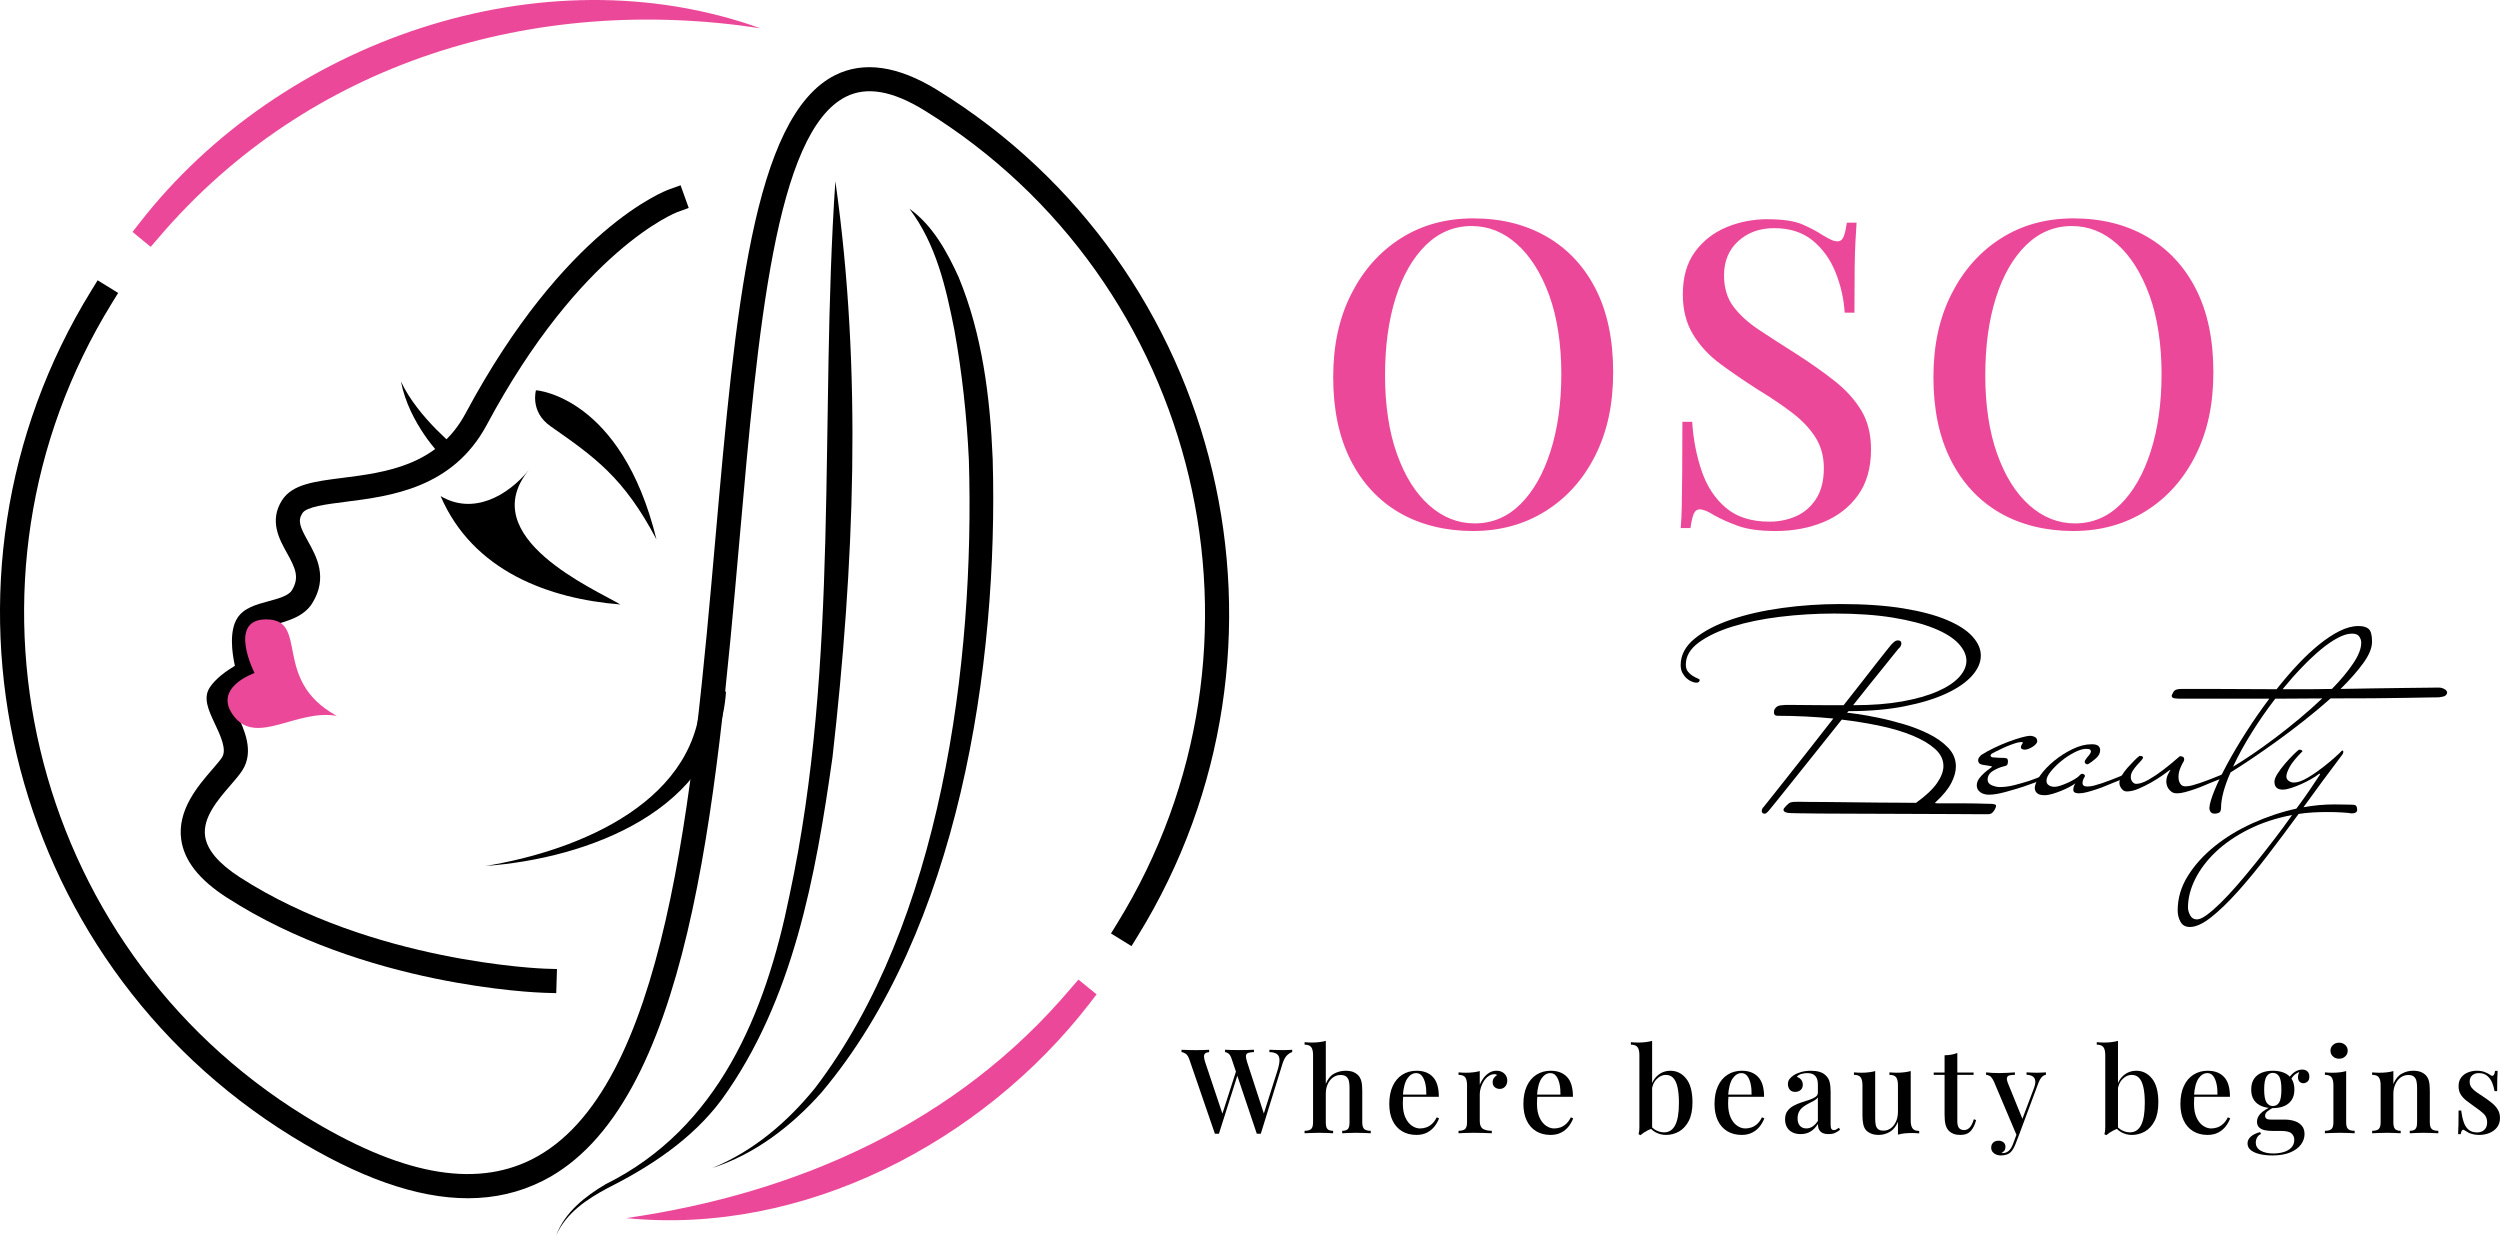
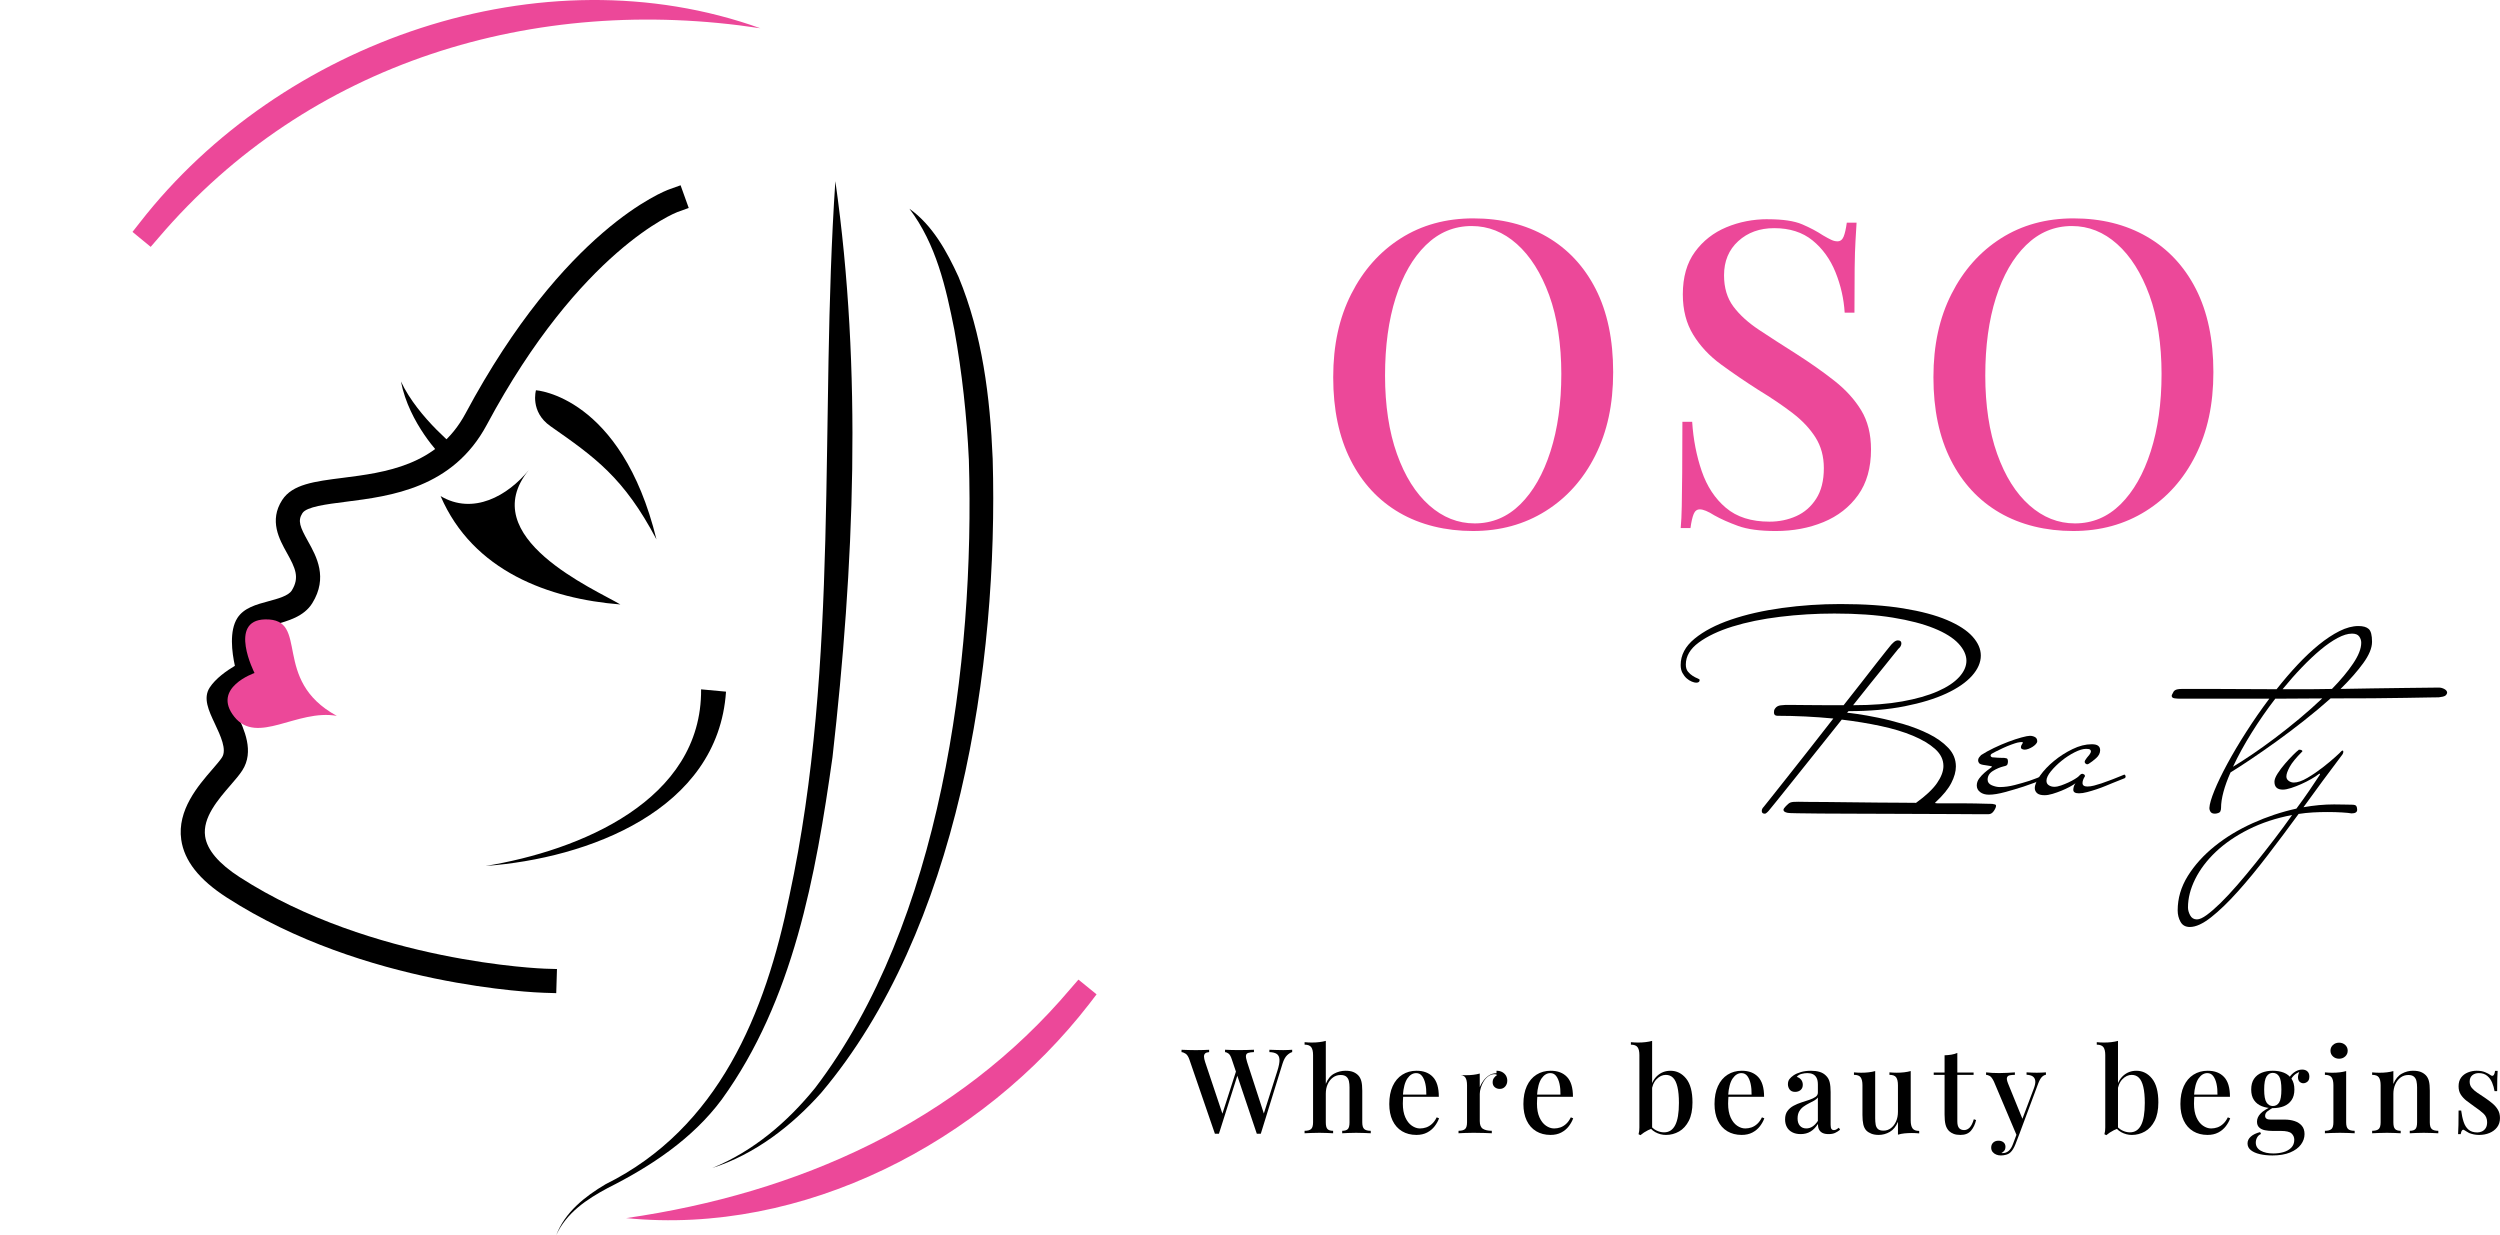
<svg xmlns="http://www.w3.org/2000/svg" id="Layer_1" data-name="Layer 1" viewBox="0 0 1813.91 896.29">
  <defs>
    <style>
      .cls-1 {
        fill: #000;
      }

      .cls-1, .cls-2 {
        stroke-width: 0px;
      }

      .cls-2 {
        fill: #ec4899;
      }
    </style>
  </defs>
  <g>
    <g id="S">
      <path class="cls-2" d="M551.71,20.51C388.04-4.55,223.84,44.86,115.05,172.49c0,0-5.72,6.62-5.72,6.62l-13.2-10.84,5.4-6.88C203.67,30.13,392.8-36.51,551.71,20.51h0Z" />
    </g>
    <g id="S-2" data-name="S">
      <path class="cls-2" d="M454.35,883.81c124.7-17.99,240.01-69.01,322.39-166.44,0,0,5.73-6.61,5.73-6.61l13.16,10.7-5.32,6.95c-77.73,100.42-207.58,168.23-335.96,155.41h0Z" />
    </g>
    <g id="Circle">
-       <path class="cls-1" d="M339.45,869.4c-36.84,0-79.06-14.89-127.64-44.84C2.47,695.48-62.82,420.15,66.26,210.82l4.59-7.45,14.89,9.18-4.59,7.44c-124.02,201.14-61.29,465.66,139.84,589.68,68.75,42.39,122.66,52.71,164.81,31.56,97.89-49.12,116.74-262.99,133.37-451.66,14.42-163.64,26.88-304.98,86.76-335.03,20.73-10.39,45.65-6.78,74.08,10.74,209.34,129.09,274.63,404.42,145.55,613.74l-4.59,7.45-14.89-9.18,4.59-7.44c124.02-201.13,61.29-465.66-139.84-589.68-23.23-14.33-41.9-17.59-57.05-9.99-51.16,25.67-63.8,169.09-77.18,320.93-17.03,193.24-36.34,412.26-142.94,465.75-16.65,8.35-34.67,12.55-54.21,12.55Z" />
-     </g>
+       </g>
    <g id="Face">
      <path class="cls-1" d="M403.58,720.59l-8.74-.26c-5.28-.16-130.43-4.65-230.4-69.18-19.97-12.89-30.75-26.59-32.94-41.88-3.07-21.45,12.33-39.24,22.53-51.01,2.88-3.33,5.6-6.47,7.05-8.72,3.65-5.65-1.05-15.65-5.2-24.48-4.48-9.51-8.7-18.49-3.74-26.17,4.3-6.66,12.5-12.36,18.29-15.8-2.15-9.77-4.18-25.41,1.83-34.73,4.73-7.32,13.74-9.75,22.46-12.1,6.83-1.84,14.57-3.92,17-7.85,5.82-9.43,2.61-16.16-3.56-27.24-5.51-9.88-13.06-23.43-3.42-38.36,7.4-11.47,23.47-13.5,43.83-16.08,30.67-3.89,68.84-8.72,89.19-46.72,71.78-134.09,144.75-161.52,147.82-162.62l8.23-2.96,5.91,16.47-8.2,2.95c-1.14.43-70.36,27.43-138.34,154.41-24.62,45.97-69.58,51.67-102.42,55.83-13.93,1.76-28.34,3.59-31.32,8.21-3.6,5.59-1.76,10.02,4.01,20.37,6.19,11.1,14.66,26.32,3.16,44.94-6.07,9.83-17.85,13-27.32,15.55-4.21,1.13-11.24,3.02-12.32,4.69-2.39,3.71-.86,17.32,2.01,27.22l2.05,7.07-6.63,3.24c-4.83,2.35-13.3,7.53-16.88,12.07.47,2.25,2.68,6.94,4.2,10.17,5.48,11.65,12.98,27.6,4.07,41.4-2.12,3.29-5.09,6.71-8.52,10.68-9.08,10.49-20.38,23.54-18.44,37.09,1.41,9.84,9.86,19.82,25.11,29.67,95.92,61.9,220.2,66.34,221.44,66.38l8.74.26-.53,17.48Z" />
    </g>
    <path class="cls-1" d="M319.68,359.93c23.52,54.69,78.94,74.56,130.43,78.65-18.19-10.91-106.32-48.74-66.36-97.6-15.25,18.74-40.45,33.02-64.07,18.95Z" />
    <path class="cls-1" d="M388.88,283.15s61.92,4.07,87.43,108.23c-23.7-44.96-44.72-59.63-76.93-82.17-15.01-10.5-10.5-26.06-10.5-26.06Z" />
    <path class="cls-1" d="M290.91,276.78c12.52,26.85,42.46,50.02,42.46,50.02l-13.11,4.07s-23.39-23.37-29.35-54.09Z" />
    <path class="cls-2" d="M244.39,519.41c-48.14-26.11-19.03-70.72-52.03-70-27.2.6-7.68,38.9-7.68,38.9,0,0-31.36,10.75-14.7,31.71s45.38-5.73,74.41-.61Z" />
  </g>
  <g>
    <path class="cls-1" d="M877.3,761.66v1.71c-1.37.12-2.34.44-2.9.99-.57.54-.85,1.31-.82,2.31.03,1,.3,2.3.82,3.89l13.26,39.64-2.22,2.48,11.64-36.2,1.28,2.14-13.96,44h-2.91l-18.48-53.75c-.74-2.17-1.66-3.61-2.74-4.32-1.08-.72-2.08-1.1-3-1.16v-1.71c1.37.06,3,.11,4.88.17,1.89.06,3.72.09,5.48.09,2.05,0,3.92-.03,5.6-.09s3.04-.11,4.07-.17ZM937.56,761.66v1.71c-1.14.29-2.37,1.04-3.68,2.27-1.31,1.23-2.43,3.27-3.34,6.12l-15.75,50.84h-2.9l-18.15-54.01c-.68-2.11-1.47-3.49-2.36-4.15s-1.73-1.02-2.53-1.08v-1.71c1.2.06,2.68.11,4.46.17,1.77.06,3.48.09,5.13.09,2.34,0,4.52-.03,6.55-.09,2.02-.06,3.64-.11,4.83-.17v1.71c-1.71.06-3.07.25-4.07.56-1,.31-1.57.95-1.72,1.92-.14.97.13,2.54.82,4.71l12.58,38.7-1.45,1.88,10.78-33.98c1.14-3.54,1.67-6.29,1.59-8.26-.09-1.97-.74-3.36-1.97-4.19-1.22-.83-3.01-1.27-5.35-1.33v-1.71c1.71.06,3.42.11,5.13.17,1.72.06,3.36.09,4.97.09,1.43,0,2.64-.03,3.64-.09.99-.06,1.92-.11,2.78-.17Z" />
    <path class="cls-1" d="M961.96,755.24v31.16c1.43-3.54,3.43-6,6.03-7.4,2.6-1.4,5.35-2.1,8.27-2.1,2.28,0,4.15.3,5.6.9s2.66,1.42,3.64,2.44c1.02,1.08,1.77,2.49,2.23,4.19.45,1.71.68,4.02.68,6.93v22.94c0,2.4.47,4.02,1.41,4.88.94.85,2.53,1.29,4.75,1.29v1.79c-1.02-.06-2.56-.13-4.62-.21-2.05-.09-4.05-.13-5.99-.13s-3.95.04-5.87.13c-1.91.09-3.32.15-4.24.21v-1.79c1.94,0,3.31-.44,4.11-1.29s1.2-2.48,1.2-4.88v-25.34c0-1.66-.14-3.15-.43-4.49-.28-1.34-.9-2.43-1.84-3.25s-2.33-1.24-4.15-1.24c-2.06,0-3.89.58-5.53,1.75-1.62,1.17-2.91,2.78-3.85,4.84-.94,2.05-1.41,4.39-1.41,7.01v20.72c0,2.4.39,4.02,1.2,4.88s2.17,1.29,4.11,1.29v1.79c-.97-.06-2.38-.13-4.24-.21-1.85-.09-3.75-.13-5.69-.13s-4.04.04-6.12.13c-2.08.09-3.64.15-4.66.21v-1.79c2.22,0,3.81-.44,4.75-1.29s1.41-2.48,1.41-4.88v-48.79c0-2.57-.44-4.47-1.32-5.7-.89-1.22-2.49-1.84-4.83-1.84v-1.8c1.82.18,3.6.26,5.3.26,1.89,0,3.68-.1,5.4-.31,1.71-.2,3.28-.5,4.71-.9Z" />
    <path class="cls-1" d="M1027.87,776.9c5.02,0,8.96,1.51,11.81,4.53s4.28,7.82,4.28,14.38h-29.53l-.17-1.62h20.63c.05-2.8-.17-5.38-.68-7.75-.51-2.37-1.32-4.26-2.4-5.69-1.08-1.43-2.51-2.14-4.28-2.14-2.45,0-4.58,1.3-6.38,3.89-1.79,2.6-2.9,6.76-3.3,12.46l.26.43c-.05.8-.11,1.67-.17,2.61-.05.94-.09,1.86-.09,2.78,0,3.94.6,7.25,1.8,9.93,1.2,2.68,2.77,4.7,4.71,6.04s3.91,2.01,5.91,2.01c1.54,0,3.03-.24,4.49-.73,1.45-.49,2.84-1.32,4.15-2.49,1.32-1.17,2.49-2.78,3.51-4.83l1.71.68c-.68,1.94-1.74,3.85-3.17,5.74-1.43,1.88-3.25,3.41-5.47,4.58-2.23,1.17-4.83,1.75-7.79,1.75-4,0-7.47-.9-10.45-2.69-2.96-1.8-5.25-4.38-6.85-7.75-1.6-3.37-2.39-7.36-2.39-11.99,0-5.07.83-9.41,2.48-13.01,1.66-3.6,3.98-6.35,6.98-8.26,3-1.91,6.47-2.87,10.4-2.87Z" />
-     <path class="cls-1" d="M1085.82,776.9c1.65,0,3.07.34,4.24,1.02s2.05,1.55,2.66,2.61c.6,1.06.9,2.24.9,3.55,0,1.66-.5,3.07-1.5,4.24-1,1.17-2.32,1.75-3.98,1.75-1.43,0-2.64-.43-3.64-1.28-1-.85-1.49-2.02-1.49-3.51,0-1.26.32-2.32.98-3.21.66-.88,1.42-1.58,2.27-2.09-.57-.46-1.26-.66-2.06-.6-1.54.05-2.96.56-4.28,1.49s-2.43,2.14-3.34,3.6c-.91,1.45-1.62,3.01-2.14,4.66-.51,1.66-.78,3.19-.78,4.62v19.69c0,2.79.78,4.66,2.31,5.6,1.54.94,3.68,1.42,6.42,1.42v1.79c-1.32-.06-3.19-.13-5.61-.21-2.43-.09-4.98-.13-7.66-.13-2.05,0-4.11.04-6.16.13-2.06.09-3.63.15-4.71.21v-1.79c2.23,0,3.81-.44,4.76-1.29.94-.85,1.41-2.48,1.41-4.88v-26.88c0-2.57-.43-4.47-1.28-5.7-.86-1.22-2.49-1.84-4.89-1.84v-1.8c1.83.17,3.6.26,5.31.26,1.94,0,3.75-.09,5.43-.3,1.68-.2,3.24-.5,4.66-.9v9.85c.69-1.66,1.6-3.25,2.74-4.8,1.14-1.54,2.51-2.81,4.11-3.81,1.6-.99,3.36-1.49,5.31-1.49Z" />
+     <path class="cls-1" d="M1085.82,776.9c1.65,0,3.07.34,4.24,1.02s2.05,1.55,2.66,2.61c.6,1.06.9,2.24.9,3.55,0,1.66-.5,3.07-1.5,4.24-1,1.17-2.32,1.75-3.98,1.75-1.43,0-2.64-.43-3.64-1.28-1-.85-1.49-2.02-1.49-3.51,0-1.26.32-2.32.98-3.21.66-.88,1.42-1.58,2.27-2.09-.57-.46-1.26-.66-2.06-.6-1.54.05-2.96.56-4.28,1.49s-2.43,2.14-3.34,3.6c-.91,1.45-1.62,3.01-2.14,4.66-.51,1.66-.78,3.19-.78,4.62v19.69c0,2.79.78,4.66,2.31,5.6,1.54.94,3.68,1.42,6.42,1.42v1.79c-1.32-.06-3.19-.13-5.61-.21-2.43-.09-4.98-.13-7.66-.13-2.05,0-4.11.04-6.16.13-2.06.09-3.63.15-4.71.21v-1.79c2.23,0,3.81-.44,4.76-1.29.94-.85,1.41-2.48,1.41-4.88v-26.88c0-2.57-.43-4.47-1.28-5.7-.86-1.22-2.49-1.84-4.89-1.84c1.83.17,3.6.26,5.31.26,1.94,0,3.75-.09,5.43-.3,1.68-.2,3.24-.5,4.66-.9v9.85c.69-1.66,1.6-3.25,2.74-4.8,1.14-1.54,2.51-2.81,4.11-3.81,1.6-.99,3.36-1.49,5.31-1.49Z" />
    <path class="cls-1" d="M1125.19,776.9c5.02,0,8.96,1.51,11.81,4.53s4.28,7.82,4.28,14.38h-29.53l-.17-1.62h20.63c.05-2.8-.17-5.38-.68-7.75-.51-2.37-1.32-4.26-2.4-5.69s-2.51-2.14-4.28-2.14c-2.45,0-4.58,1.3-6.38,3.89-1.79,2.6-2.9,6.76-3.3,12.46l.26.43c-.05.8-.11,1.67-.17,2.61-.05.94-.09,1.86-.09,2.78,0,3.94.6,7.25,1.8,9.93,1.2,2.68,2.77,4.7,4.71,6.04,1.94,1.34,3.91,2.01,5.91,2.01,1.54,0,3.03-.24,4.49-.73,1.45-.49,2.84-1.32,4.15-2.49,1.32-1.17,2.49-2.78,3.51-4.83l1.71.68c-.68,1.94-1.74,3.85-3.17,5.74-1.43,1.88-3.25,3.41-5.47,4.58-2.23,1.17-4.83,1.75-7.79,1.75-4,0-7.47-.9-10.45-2.69-2.96-1.8-5.25-4.38-6.85-7.75-1.6-3.37-2.39-7.36-2.39-11.99,0-5.07.83-9.41,2.48-13.01,1.66-3.6,3.98-6.35,6.98-8.26,3-1.91,6.47-2.87,10.4-2.87Z" />
    <path class="cls-1" d="M1198.72,755.24v63.52c-.97.34-1.96.77-2.99,1.28-1.03.52-2,1.08-2.91,1.67s-1.77,1.24-2.57,1.92l-1.37-.68c.22-.79.38-1.6.47-2.39.09-.8.13-1.63.13-2.49v-52.56c0-2.57-.44-4.47-1.32-5.7-.89-1.22-2.5-1.84-4.84-1.84v-1.8c1.83.18,3.6.26,5.31.26,1.88,0,3.68-.1,5.39-.31,1.72-.2,3.28-.5,4.71-.9ZM1211.99,776.9c4.56,0,8.37,1.9,11.43,5.69,3.05,3.8,4.58,9.55,4.58,17.25,0,5.42-.88,9.87-2.65,13.36-1.78,3.48-4.13,6.06-7.06,7.75-2.95,1.68-6.12,2.52-9.55,2.52-2.68,0-5.25-.67-7.7-2.01-2.45-1.34-4.34-3.38-5.65-6.12l1.54.43c1.26,1.95,2.83,3.4,4.71,4.36,1.89.97,3.8,1.46,5.74,1.46,3.6,0,6.29-1.74,8.09-5.23,1.79-3.48,2.7-8.84,2.7-16.09,0-4.73-.36-8.62-1.08-11.64-.71-3.02-1.77-5.24-3.17-6.64s-3.15-2.09-5.26-2.09c-2.45,0-4.71,1.05-6.76,3.17-2.05,2.11-3.28,5.16-3.68,9.16l-.85-1.79c.8-4.29,2.53-7.61,5.18-9.98,2.66-2.37,5.81-3.55,9.46-3.55Z" />
    <path class="cls-1" d="M1263.86,776.9c5.02,0,8.96,1.51,11.82,4.53,2.85,3.02,4.28,7.82,4.28,14.38h-29.53l-.17-1.62h20.63c.06-2.8-.17-5.38-.68-7.75-.51-2.37-1.32-4.26-2.39-5.69-1.08-1.43-2.52-2.14-4.29-2.14-2.45,0-4.58,1.3-6.37,3.89-1.8,2.6-2.9,6.76-3.3,12.46l.26.43c-.06.8-.12,1.67-.17,2.61-.06.94-.09,1.86-.09,2.78,0,3.94.6,7.25,1.79,9.93,1.2,2.68,2.77,4.7,4.71,6.04,1.94,1.34,3.9,2.01,5.9,2.01,1.55,0,3.04-.24,4.49-.73,1.46-.49,2.84-1.32,4.15-2.49,1.32-1.17,2.49-2.78,3.51-4.83l1.72.68c-.68,1.94-1.74,3.85-3.17,5.74-1.43,1.88-3.25,3.41-5.47,4.58-2.23,1.17-4.83,1.75-7.8,1.75-3.99,0-7.47-.9-10.44-2.69-2.97-1.8-5.25-4.38-6.85-7.75-1.6-3.37-2.4-7.36-2.4-11.99,0-5.07.83-9.41,2.49-13.01,1.66-3.6,3.98-6.35,6.98-8.26,3-1.91,6.46-2.87,10.39-2.87Z" />
    <path class="cls-1" d="M1306.49,822.86c-2.4,0-4.46-.45-6.17-1.37-1.72-.91-3-2.17-3.85-3.77s-1.28-3.42-1.28-5.48c0-2.51.56-4.54,1.71-6.11s2.61-2.84,4.41-3.81c1.8-.97,3.71-1.78,5.74-2.44,2.02-.66,3.94-1.28,5.73-1.88,1.8-.61,3.28-1.3,4.45-2.1,1.17-.79,1.76-1.85,1.76-3.17v-5.82c0-2.06-.33-3.7-.98-4.93-.66-1.22-1.55-2.09-2.66-2.6-1.11-.52-2.44-.78-3.98-.78-1.32,0-2.72.19-4.19.56-1.49.37-2.66,1.09-3.51,2.18,1.26.34,2.3,1.02,3.13,2.02.82,1,1.24,2.24,1.24,3.72,0,1.6-.53,2.85-1.58,3.77-1.06.91-2.39,1.37-3.99,1.37-1.77,0-3.07-.56-3.94-1.67-.85-1.12-1.28-2.42-1.28-3.89s.38-2.8,1.15-3.77c.78-.97,1.78-1.89,3.04-2.74,1.38-.91,3.13-1.68,5.27-2.31,2.14-.62,4.52-.94,7.15-.94,2.45,0,4.58.27,6.37.81,1.8.55,3.3,1.42,4.49,2.61,1.43,1.32,2.37,2.96,2.83,4.92.46,1.97.68,4.36.68,7.15v23.62c0,1.43.19,2.44.56,3.04.38.6.99.9,1.84.9.57,0,1.13-.14,1.67-.43.55-.28,1.19-.71,1.93-1.28l.85,1.45c-1.2.97-2.41,1.74-3.64,2.31s-2.78.85-4.66.85-3.31-.28-4.45-.85c-1.14-.57-1.98-1.4-2.53-2.49-.54-1.08-.81-2.43-.81-4.02-1.49,2.4-3.25,4.23-5.31,5.48-2.05,1.26-4.45,1.88-7.18,1.88ZM1310.6,818.75c1.6,0,3.09-.45,4.49-1.37,1.39-.91,2.7-2.28,3.89-4.11v-17.04c-.63.91-1.55,1.7-2.74,2.36-1.2.66-2.49,1.32-3.85,2.01s-2.66,1.47-3.89,2.36-2.24,2.01-3.04,3.38c-.79,1.37-1.2,3.11-1.2,5.22,0,2.23.57,3.98,1.71,5.27,1.14,1.28,2.68,1.92,4.63,1.92Z" />
    <path class="cls-1" d="M1386.35,777.15v35.87c0,2.56.44,4.46,1.32,5.69.88,1.23,2.49,1.84,4.83,1.84v1.79c-1.77-.17-3.54-.26-5.3-.26-1.89,0-3.68.09-5.4.26-1.71.17-3.28.49-4.71.94v-9.33c-1.43,3.42-3.41,5.86-5.95,7.32-2.54,1.45-5.2,2.18-8,2.18-2.11,0-3.9-.3-5.39-.9-1.49-.6-2.72-1.38-3.68-2.36-1.02-1.14-1.74-2.6-2.14-4.41-.39-1.79-.6-4.07-.6-6.81v-21.56c0-2.57-.43-4.47-1.28-5.7-.85-1.22-2.49-1.84-4.88-1.84v-1.8c1.82.17,3.6.26,5.3.26,1.88,0,3.68-.09,5.39-.3,1.72-.2,3.29-.5,4.71-.9v34.24c0,1.66.11,3.17.34,4.53.22,1.38.77,2.46,1.62,3.25.85.8,2.23,1.2,4.11,1.2,2,0,3.78-.61,5.35-1.8,1.56-1.2,2.81-2.83,3.72-4.88.91-2.06,1.37-4.36,1.37-6.93v-19.34c0-2.57-.43-4.47-1.28-5.7-.86-1.22-2.49-1.84-4.89-1.84v-1.8c1.83.17,3.6.26,5.31.26,1.88,0,3.68-.09,5.39-.3,1.72-.2,3.28-.5,4.71-.9Z" />
    <path class="cls-1" d="M1420.16,763.97v14.2h11.81v1.72h-11.81v33.64c0,2.34.43,3.99,1.28,4.96.85.97,2.08,1.45,3.68,1.45,1.49,0,2.81-.6,3.98-1.79,1.17-1.2,2.19-3.23,3.04-6.08l1.62.6c-.68,3.03-1.9,5.59-3.64,7.66-1.73,2.08-4.29,3.13-7.66,3.13-1.94,0-3.56-.24-4.88-.73s-2.45-1.18-3.42-2.09c-1.26-1.32-2.11-2.89-2.56-4.71-.46-1.82-.69-4.24-.69-7.28v-28.76h-7.87v-1.72h7.87v-12.49c1.77-.06,3.42-.21,4.97-.47,1.54-.26,2.96-.67,4.28-1.24Z" />
    <path class="cls-1" d="M1484.45,778.09v1.72c-1.08.17-2.08.73-3,1.67-.91.94-1.8,2.55-2.66,4.83l-13.35,35.78-2.06,2.05-16.69-39.46c-1.08-2.23-2.13-3.58-3.13-4.07s-1.84-.73-2.53-.73v-1.8c1.43.17,2.94.3,4.53.38s3.25.13,4.97.13c1.94,0,3.89-.05,5.86-.17,1.97-.11,3.81-.22,5.53-.34v1.8c-1.38,0-2.59.1-3.64.3-1.06.2-1.74.74-2.06,1.62-.32.89-.04,2.38.81,4.49l10.62,26.11-.6.26,8.64-22.94c.86-2.28,1.2-4.12,1.03-5.52s-.78-2.45-1.8-3.17c-1.02-.71-2.54-1.13-4.53-1.24v-1.72c.97.06,1.87.1,2.7.13.82.03,1.64.06,2.43.09.8.03,1.6.04,2.4.04,1.26,0,2.44-.03,3.55-.09,1.11-.05,2.09-.11,2.96-.17ZM1465.45,822.09l-3.08,8.05c-.57,1.43-1.16,2.62-1.76,3.6s-1.24,1.77-1.92,2.4c-.85.79-1.91,1.37-3.17,1.71s-2.51.51-3.77.51-2.32-.21-3.38-.64-1.92-1.07-2.61-1.92c-.68-.86-1.02-1.91-1.02-3.17,0-1.49.49-2.68,1.45-3.6.97-.91,2.25-1.38,3.85-1.38,1.43,0,2.63.39,3.6,1.16.97.77,1.46,1.9,1.46,3.38,0,1.02-.27,1.9-.81,2.65-.55.74-1.25,1.32-2.1,1.72.17.05.34.09.51.09h.43c1.6,0,3.02-.53,4.28-1.59,1.26-1.05,2.31-2.75,3.17-5.09l3.08-8.22,1.8.34Z" />
    <path class="cls-1" d="M1536.74,755.24v63.52c-.97.34-1.96.77-2.99,1.28-1.03.52-2,1.08-2.91,1.67s-1.77,1.24-2.57,1.92l-1.37-.68c.22-.79.38-1.6.47-2.39.09-.8.13-1.63.13-2.49v-52.56c0-2.57-.44-4.47-1.32-5.7-.89-1.22-2.5-1.84-4.84-1.84v-1.8c1.83.18,3.6.26,5.31.26,1.88,0,3.68-.1,5.39-.31,1.72-.2,3.28-.5,4.71-.9ZM1550.01,776.9c4.56,0,8.37,1.9,11.43,5.69,3.05,3.8,4.58,9.55,4.58,17.25,0,5.42-.88,9.87-2.65,13.36-1.78,3.48-4.13,6.06-7.06,7.75-2.95,1.68-6.12,2.52-9.55,2.52-2.68,0-5.25-.67-7.7-2.01-2.45-1.34-4.34-3.38-5.65-6.12l1.54.43c1.26,1.95,2.83,3.4,4.71,4.36,1.89.97,3.8,1.46,5.74,1.46,3.6,0,6.29-1.74,8.09-5.23,1.79-3.48,2.7-8.84,2.7-16.09,0-4.73-.36-8.62-1.08-11.64-.71-3.02-1.77-5.24-3.17-6.64-1.39-1.39-3.15-2.09-5.26-2.09-2.45,0-4.71,1.05-6.76,3.17-2.05,2.11-3.28,5.16-3.68,9.16l-.85-1.79c.8-4.29,2.53-7.61,5.18-9.98,2.66-2.37,5.81-3.55,9.46-3.55Z" />
    <path class="cls-1" d="M1601.88,776.9c5.02,0,8.96,1.51,11.82,4.53,2.85,3.02,4.28,7.82,4.28,14.38h-29.53l-.17-1.62h20.63c.06-2.8-.17-5.38-.68-7.75-.51-2.37-1.32-4.26-2.39-5.69-1.08-1.43-2.52-2.14-4.29-2.14-2.45,0-4.58,1.3-6.37,3.89-1.8,2.6-2.9,6.76-3.3,12.46l.26.43c-.06.8-.12,1.67-.17,2.61-.06.94-.09,1.86-.09,2.78,0,3.94.6,7.25,1.79,9.93,1.2,2.68,2.77,4.7,4.71,6.04,1.94,1.34,3.9,2.01,5.9,2.01,1.55,0,3.04-.24,4.49-.73,1.46-.49,2.84-1.32,4.15-2.49,1.32-1.17,2.49-2.78,3.51-4.83l1.72.68c-.68,1.94-1.74,3.85-3.17,5.74-1.43,1.88-3.25,3.41-5.47,4.58-2.23,1.17-4.83,1.75-7.8,1.75-3.99,0-7.47-.9-10.44-2.69-2.97-1.8-5.25-4.38-6.85-7.75-1.6-3.37-2.4-7.36-2.4-11.99,0-5.07.83-9.41,2.49-13.01,1.66-3.6,3.98-6.35,6.98-8.26,3-1.91,6.46-2.87,10.39-2.87Z" />
    <path class="cls-1" d="M1648.54,838.35c-3.2,0-6.15-.32-8.87-.94-2.71-.63-4.88-1.58-6.5-2.87-1.63-1.28-2.44-2.92-2.44-4.92,0-1.89.79-3.54,2.4-4.96,1.6-1.43,3.85-2.51,6.76-3.25l.6,1.37c-1.2.51-2.13,1.34-2.78,2.49-.66,1.14-.99,2.39-.99,3.77,0,2.51,1.17,4.45,3.51,5.82,2.34,1.38,5.42,2.06,9.25,2.06,2.57,0,5-.33,7.32-.98,2.31-.66,4.19-1.73,5.65-3.21,1.46-1.49,2.19-3.4,2.19-5.74,0-1.83-.66-3.35-1.97-4.58-1.31-1.23-3.9-1.84-7.79-1.84h-5.99c-2,0-3.85-.17-5.57-.52-1.71-.34-3.09-1.01-4.15-2.01-1.06-1-1.58-2.41-1.58-4.24,0-2.06.85-4,2.56-5.82,1.72-1.83,4.59-3.62,8.65-5.39l1.02.77c-1.66.91-3.13,1.84-4.41,2.78-1.29.94-1.93,2.09-1.93,3.47,0,1.83,1.32,2.73,3.94,2.73h10.19c2.68,0,5.11.36,7.28,1.08,2.17.71,3.91,1.84,5.22,3.38,1.32,1.54,1.97,3.56,1.97,6.07,0,2.68-.87,5.21-2.61,7.58s-4.35,4.28-7.83,5.74c-3.48,1.45-7.85,2.18-13.09,2.18ZM1649.05,804.03c-2.91,0-5.57-.47-7.96-1.41-2.4-.94-4.28-2.41-5.65-4.41-1.37-2-2.05-4.57-2.05-7.7s.68-5.72,2.05-7.75c1.38-2.03,3.25-3.51,5.65-4.46,2.39-.94,5.05-1.41,7.96-1.41s5.71.47,8.05,1.41c2.34.95,4.19,2.43,5.56,4.46,1.38,2.02,2.06,4.6,2.06,7.75s-.68,5.71-2.06,7.7c-1.37,2-3.22,3.47-5.56,4.41-2.34.94-5.02,1.41-8.05,1.41ZM1649.05,802.49c2,0,3.54-.85,4.62-2.57,1.08-1.71,1.62-4.85,1.62-9.41s-.54-7.72-1.62-9.46c-1.08-1.74-2.62-2.61-4.62-2.61-1.89,0-3.4.87-4.53,2.61-1.14,1.74-1.72,4.89-1.72,9.46s.57,7.7,1.72,9.41c1.14,1.72,2.65,2.57,4.53,2.57ZM1661.71,784.09l-1.54-.6c.79-2,2.17-3.74,4.11-5.23,1.94-1.48,3.96-2.22,6.07-2.22,1.6,0,2.87.44,3.81,1.32.95.89,1.42,2.13,1.42,3.72,0,1.77-.47,3.02-1.42,3.77-.94.74-1.92,1.11-2.95,1.11-.91,0-1.76-.31-2.53-.94-.77-.62-1.21-1.61-1.32-2.96-.12-1.34.31-3.07,1.28-5.18l.94.34c-2.28.91-3.95,1.87-5,2.87-1.06,1-2.02,2.32-2.87,3.98Z" />
    <path class="cls-1" d="M1702.29,777.15v37.15c0,2.4.47,4.02,1.41,4.88.95.85,2.53,1.29,4.76,1.29v1.79c-.97-.06-2.48-.13-4.5-.21-2.02-.09-4.09-.13-6.2-.13-2,0-4.06.04-6.17.13-2.11.09-3.68.15-4.71.21v-1.79c2.22,0,3.81-.44,4.75-1.29s1.41-2.48,1.41-4.88v-26.88c0-2.57-.43-4.47-1.28-5.7-.85-1.22-2.49-1.84-4.88-1.84v-1.8c1.83.17,3.6.26,5.3.26,1.94,0,3.76-.09,5.44-.3,1.68-.2,3.24-.5,4.66-.9ZM1697.16,756.53c1.77,0,3.25.56,4.45,1.67,1.2,1.11,1.79,2.49,1.79,4.15s-.6,3.04-1.79,4.15c-1.2,1.12-2.68,1.67-4.45,1.67s-3.25-.56-4.46-1.67c-1.2-1.11-1.79-2.49-1.79-4.15s.6-3.04,1.79-4.15c1.2-1.11,2.68-1.67,4.46-1.67Z" />
    <path class="cls-1" d="M1750.91,776.9c2.28,0,4.15.3,5.6.9,1.46.6,2.67,1.42,3.64,2.44,1.02,1.08,1.76,2.49,2.19,4.19s.64,4.02.64,6.93v22.94c0,2.4.47,4.02,1.41,4.88.95.85,2.53,1.29,4.76,1.29v1.79c-.97-.06-2.49-.13-4.54-.21-2.05-.09-4.07-.13-6.07-.13s-3.87.04-5.78.13c-1.91.09-3.35.15-4.32.21v-1.79c1.94,0,3.31-.44,4.11-1.29.8-.85,1.2-2.48,1.2-4.88v-25.34c0-1.66-.15-3.15-.44-4.49-.28-1.34-.88-2.43-1.79-3.25-.91-.83-2.28-1.24-4.11-1.24-2.11,0-3.98.6-5.61,1.79-1.62,1.2-2.9,2.84-3.85,4.93-.94,2.08-1.41,4.41-1.41,6.97v20.63c0,2.4.41,4.02,1.24,4.88s2.19,1.29,4.07,1.29v1.79c-.91-.06-2.3-.13-4.15-.21-1.85-.09-3.77-.13-5.77-.13s-3.97.04-6.08.13c-2.11.09-3.68.15-4.71.21v-1.79c2.22,0,3.81-.44,4.75-1.29s1.41-2.48,1.41-4.88v-26.88c0-2.57-.43-4.47-1.28-5.7-.85-1.22-2.49-1.84-4.88-1.84v-1.8c1.83.17,3.6.26,5.3.26,1.94,0,3.76-.09,5.44-.3,1.68-.2,3.24-.5,4.66-.9v9.33c1.49-3.54,3.52-6.02,6.12-7.45,2.6-1.43,5.35-2.14,8.26-2.14Z" />
    <path class="cls-1" d="M1797.22,776.9c2.28,0,4.26.36,5.95,1.07,1.68.72,2.9,1.36,3.64,1.93,1.88,1.49,3.05.51,3.51-2.91h1.88c-.11,1.6-.2,3.53-.26,5.78s-.09,5.24-.09,8.94h-1.89c-.34-2.11-.92-4.17-1.75-6.17-.83-2-2.02-3.65-3.6-4.96-1.57-1.32-3.61-1.97-6.12-1.97-1.88,0-3.45.53-4.71,1.59s-1.88,2.61-1.88,4.66c0,1.72.51,3.19,1.54,4.45s2.36,2.43,3.98,3.51c1.63,1.08,3.38,2.25,5.27,3.51,2.11,1.43,4.01,2.84,5.69,4.24,1.68,1.4,3.02,2.96,4.02,4.66,1,1.72,1.5,3.72,1.5,6,0,2.62-.7,4.85-2.1,6.68-1.4,1.83-3.24,3.21-5.53,4.15-2.28.94-4.79,1.41-7.53,1.41-1.37,0-2.65-.13-3.85-.38-1.2-.26-2.31-.58-3.33-.98-.63-.34-1.25-.7-1.84-1.07-.6-.38-1.19-.73-1.75-1.08-.57-.39-1.08-.34-1.55.17-.45.52-.79,1.43-1.02,2.74h-1.89c.12-1.83.2-4.05.26-6.68.05-2.62.09-6.11.09-10.44h1.88c.4,3.13,1,5.9,1.8,8.3.79,2.39,1.98,4.26,3.54,5.6,1.57,1.34,3.72,2.02,6.47,2.02,1.08,0,2.17-.25,3.25-.73,1.08-.49,1.98-1.27,2.7-2.36.71-1.08,1.07-2.54,1.07-4.36,0-2.51-.87-4.58-2.61-6.21-1.74-1.62-3.98-3.35-6.71-5.18-1.95-1.38-3.78-2.72-5.53-4.07-1.74-1.34-3.15-2.85-4.24-4.53s-1.62-3.7-1.62-6.04c0-2.57.61-4.68,1.84-6.34,1.23-1.65,2.87-2.9,4.92-3.72,2.06-.82,4.25-1.24,6.59-1.24Z" />
  </g>
  <g>
    <path class="cls-2" d="M1069.05,158.45c20.13,0,37.86,4.42,53.16,13.25,15.3,8.83,27.17,21.52,35.6,38.06,8.42,16.54,12.64,36.63,12.64,60.25s-4.31,43.15-12.94,60.41c-8.63,17.26-20.65,30.72-36.06,40.38-15.41,9.66-32.98,14.48-52.71,14.48s-38.12-4.42-53.32-13.25c-15.21-8.83-27.02-21.57-35.45-38.22-8.43-16.64-12.64-36.67-12.64-60.1s4.36-43.15,13.1-60.41c8.73-17.26,20.7-30.72,35.91-40.38,15.21-9.66,32.77-14.48,52.71-14.48ZM1067.81,164c-12.74,0-23.84,4.63-33.29,13.87-9.45,9.25-16.75,21.99-21.88,38.22-5.14,16.24-7.7,35.04-7.7,56.41s2.87,40.74,8.63,56.86c5.75,16.13,13.56,28.57,23.42,37.3,9.86,8.74,20.85,13.1,32.98,13.1,12.74,0,23.78-4.63,33.13-13.87,9.35-9.25,16.65-22.04,21.88-38.37,5.24-16.34,7.86-35.08,7.86-56.26s-2.93-40.99-8.78-57.02c-5.85-16.03-13.66-28.41-23.42-37.14-9.76-8.73-20.71-13.1-32.83-13.1Z" />
    <path class="cls-2" d="M1282.64,159.07c10.89,0,19.21,1.23,24.97,3.7,5.75,2.47,10.79,5.14,15.1,8.01,2.47,1.44,4.47,2.52,6.01,3.24,1.54.73,3.03,1.08,4.47,1.08,2.05,0,3.54-1.13,4.47-3.39.92-2.26,1.7-5.65,2.31-10.17h7.09c-.2,3.7-.46,8.06-.77,13.09-.31,5.04-.52,11.67-.62,19.88-.1,8.22-.15,19.01-.15,32.37h-7.09c-.61-10.07-2.83-19.83-6.63-29.29-3.8-9.45-9.35-17.15-16.64-23.12-7.3-5.95-16.59-8.93-27.89-8.93-10.48,0-19.16,3.13-26.04,9.4-6.89,6.27-10.33,14.54-10.33,24.81,0,9.04,2.26,16.59,6.78,22.65,4.52,6.06,10.74,11.72,18.64,16.95,7.91,5.24,16.9,11.05,26.97,17.41,10.27,6.58,19.52,13.1,27.74,19.57,8.22,6.47,14.69,13.61,19.42,21.42,4.73,7.81,7.09,17.26,7.09,28.35,0,13.36-3.13,24.4-9.4,33.14-6.27,8.74-14.64,15.25-25.12,19.57-10.48,4.32-21.99,6.47-34.52,6.47-11.51,0-20.65-1.23-27.43-3.7-6.78-2.47-12.54-5.03-17.26-7.7-4.52-2.88-8.02-4.31-10.48-4.31-2.06,0-3.54,1.13-4.47,3.39-.92,2.26-1.7,5.65-2.31,10.17h-7.09c.41-4.52.66-9.81.77-15.88.1-6.06.2-14.02.31-23.89.1-9.86.15-22.29.15-37.3h7.09c.82,12.74,3.13,24.66,6.93,35.76s9.66,19.98,17.57,26.65c7.9,6.69,18.44,10.02,31.59,10.02,6.98,0,13.46-1.33,19.42-4.01,5.96-2.66,10.79-6.88,14.48-12.64,3.7-5.75,5.55-13.14,5.55-22.19,0-8.42-2.01-15.82-6.01-22.19-4.01-6.37-9.55-12.28-16.64-17.72-7.09-5.45-15.36-11.04-24.81-16.8-9.66-6.17-18.7-12.33-27.12-18.5-8.43-6.16-15.16-13.35-20.19-21.57-5.04-8.22-7.55-17.98-7.55-29.28,0-12.54,2.93-22.81,8.78-30.82,5.85-8.01,13.46-13.97,22.81-17.88,9.35-3.9,19.37-5.86,30.05-5.86Z" />
    <path class="cls-2" d="M1504.55,158.45c20.13,0,37.86,4.42,53.16,13.25,15.3,8.83,27.17,21.52,35.6,38.06,8.42,16.54,12.64,36.63,12.64,60.25s-4.31,43.15-12.94,60.41c-8.63,17.26-20.65,30.72-36.06,40.38-15.41,9.66-32.98,14.48-52.71,14.48s-38.12-4.42-53.32-13.25c-15.21-8.83-27.02-21.57-35.45-38.22-8.43-16.64-12.64-36.67-12.64-60.1s4.36-43.15,13.1-60.41c8.73-17.26,20.7-30.72,35.91-40.38,15.21-9.66,32.77-14.48,52.71-14.48ZM1503.32,164c-12.74,0-23.84,4.63-33.29,13.87-9.45,9.25-16.75,21.99-21.88,38.22-5.14,16.24-7.7,35.04-7.7,56.41s2.87,40.74,8.63,56.86c5.75,16.13,13.56,28.57,23.42,37.3,9.86,8.74,20.85,13.1,32.98,13.1,12.74,0,23.78-4.63,33.13-13.87,9.35-9.25,16.65-22.04,21.88-38.37,5.24-16.34,7.86-35.08,7.86-56.26s-2.93-40.99-8.78-57.02c-5.85-16.03-13.66-28.41-23.42-37.14-9.76-8.73-20.71-13.1-32.83-13.1Z" />
  </g>
  <g>
    <path class="cls-1" d="M1448.25,584.66c0,.91-.53,2.16-1.58,3.73-1.05,1.58-2.36,2.37-3.93,2.37h-7.08c-4.33,0-9.87-.03-16.62-.1-6.76-.07-14.43-.09-23.02-.09s-17.31-.03-26.16-.1-17.54-.09-26.07-.09-16.17-.03-22.92-.1c-6.76-.07-12.29-.13-16.62-.2-4.33-.07-6.69-.16-7.08-.29-2.1-.4-3.15-1.12-3.15-2.17,0-.66.59-1.57,1.77-2.75.66-.66,1.25-1.21,1.77-1.67.52-.46,1.08-.79,1.67-.98.59-.2,1.31-.33,2.16-.39.85-.07,2-.1,3.44-.1.79,0,3.15.03,7.08.1,3.93.06,8.66.09,14.16.09s11.54.07,18.1.2c6.55.13,12.85.2,18.89.2s11.47.03,16.33.1c4.85.06,8.39.09,10.62.09h.2c7.08-5.12,12.16-9.9,15.24-14.36,3.08-4.46,4.62-8.59,4.62-12.39,0-4.59-2-8.69-6-12.3-4.01-3.6-9.38-6.82-16.13-9.64-6.76-2.82-14.59-5.18-23.51-7.08-8.92-1.9-18.29-3.44-28.13-4.62-6.29,7.87-12.52,15.67-18.69,23.41-6.17,7.74-11.77,14.75-16.82,21.05-5.05,6.29-9.18,11.44-12.39,15.44-3.22,4-4.95,6.12-5.21,6.39l-.98.98c-.66.66-1.25.99-1.77.99-1.44,0-2.17-.66-2.17-1.97,0-1.05.46-2.03,1.38-2.95.13-.14,1.7-2.1,4.72-5.9,3.02-3.81,6.92-8.72,11.7-14.76,4.79-6.03,10.16-12.85,16.13-20.45,5.97-7.61,11.97-15.28,18-23.02-6.82-.66-13.6-1.14-20.36-1.48-6.76-.32-13.47-.5-20.16-.5-1.7,0-2.56-.79-2.56-2.36,0-.39.03-.85.1-1.38.07-.52.36-1.12.89-1.78.91-1.18,2.19-1.86,3.83-2.06s2.78-.3,3.44-.3h5.02c2.95,0,6.52.03,10.72.1,4.19.06,8.69.09,13.47.09h13.08c4.59-5.76,8.92-11.27,12.98-16.53,4.07-5.24,7.64-9.83,10.72-13.77,3.08-3.94,5.54-7.05,7.37-9.34,1.84-2.3,2.82-3.51,2.95-3.64.26-.39.95-1.12,2.07-2.17,1.11-1.04,2.19-1.57,3.25-1.57,1.7,0,2.56.73,2.56,2.16s-.72,2.76-2.17,3.94c-.13.14-1.11,1.35-2.95,3.64-1.84,2.3-4.23,5.28-7.18,8.95-2.95,3.67-6.39,7.93-10.33,12.79-3.93,4.86-8.06,10.04-12.39,15.54h.59c13.25,0,24.95-.91,35.11-2.75,10.16-1.84,18.69-4.26,25.57-7.29,6.89-3.01,12.1-6.46,15.64-10.33,3.54-3.87,5.31-7.83,5.31-11.9s-1.93-8.36-5.8-12.49-9.77-7.81-17.7-11.02c-7.93-3.21-17.9-5.81-29.9-7.77-12-1.96-26.13-2.95-42.39-2.95-13.37,0-26.52.79-39.44,2.36-12.92,1.57-24.43,3.94-34.52,7.08-10.1,3.15-18.26,7.02-24.49,11.61-6.23,4.59-9.35,9.91-9.35,15.94,0,2.23.53,3.97,1.58,5.21,1.05,1.26,2.2,2.26,3.44,3.05,1.25.79,2.4,1.38,3.44,1.78,1.05.39,1.58.79,1.58,1.18,0,1.32-.85,1.96-2.56,1.96-.79,0-1.84-.26-3.15-.79-1.31-.52-2.56-1.31-3.74-2.36-1.18-1.05-2.19-2.37-3.05-3.94s-1.28-3.48-1.28-5.71c0-7.21,3.34-13.57,10.04-19.08,6.69-5.51,15.51-10.13,26.46-13.87,10.95-3.74,23.35-6.56,37.18-8.46,13.84-1.9,27.9-2.85,42.2-2.85,17.57,0,32.78,1.06,45.64,3.15,12.85,2.1,23.44,4.92,31.77,8.46,8.33,3.54,14.49,7.55,18.49,12.01,4,4.46,6,9.04,6,13.77,0,4.99-2.14,9.87-6.39,14.66-4.27,4.79-10.5,9.08-18.69,12.89-8.19,3.8-18.26,6.88-30.19,9.24-11.94,2.37-25.51,3.54-40.72,3.54-.53.52-.85.91-.98,1.18.79,0,3.25.3,7.37.89,4.13.59,9.11,1.47,14.95,2.66,5.84,1.18,12.07,2.75,18.69,4.71,6.62,1.97,12.75,4.36,18.39,7.18,5.64,2.83,10.3,6.17,13.97,10.04,3.67,3.87,5.51,8.36,5.51,13.48,0,3.67-1.11,7.67-3.34,12-2.23,4.33-6.03,8.98-11.41,13.96l-.39.39c0,.13.2.23.59.3.39.06.79.09,1.18.09h18.49c3.15,0,6.16.03,9.05.1,2.88.06,5.44.13,7.67.2,2.23.06,3.74.09,4.53.09.65.14,1.28.26,1.87.39.59.14.88.46.88.99Z" />
    <path class="cls-1" d="M1484.64,563.61c0,.53-.2.92-.59,1.18-5.38,2.24-10.62,4.2-15.74,5.9-4.33,1.4-8.82,2.74-13.48,4.01-4.65,1.26-8.55,1.9-11.7,1.9-2.62,0-4.75-.62-6.39-1.87-1.64-1.24-2.46-2.85-2.46-4.82,0-1.84.59-3.54,1.77-5.12,1.18-1.57,2.46-2.95,3.83-4.13,1.38-1.19,2.62-2.17,3.74-2.96,1.11-.79,1.67-1.25,1.67-1.38,0-.26-.49-.46-1.47-.59-.99-.13-2.66-.39-5.02-.79-1.44-.26-2.4-.69-2.85-1.28-.46-.59-.69-1.21-.69-1.87,0-.91.29-1.73.88-2.46.59-.72,1.02-1.21,1.28-1.48,2.62-1.7,5.71-3.41,9.25-5.12,3.54-1.7,7.05-3.21,10.52-4.52,3.48-1.32,6.66-2.37,9.54-3.15,2.88-.79,4.92-1.18,6.1-1.18,1.31,0,2.52.29,3.64.89,1.11.59,1.67,1.61,1.67,3.05,0,.66-.33,1.34-.99,2.06-.66.73-1.44,1.38-2.36,1.97s-1.9,1.08-2.95,1.48c-1.05.39-1.96.59-2.75.59-.66,0-1.28-.13-1.87-.39s-.89-.73-.89-1.38c0-.79.33-1.63.99-2.55.26-.26.39-.52.39-.79s-.33-.39-.98-.39c-.26,0-.66.03-1.18.09-.53.07-1.11.17-1.77.3-1.05.26-2.56.75-4.53,1.48-1.97.72-3.93,1.54-5.9,2.45-1.97.92-3.74,1.78-5.31,2.57-1.57.79-2.56,1.32-2.95,1.59-.53.39-.79.79-.79,1.19,0,.66.39,1.12,1.18,1.38.13,0,.59.03,1.38.1.79.07,1.64.14,2.56.2.91.07,1.8.1,2.66.1h1.87c1.44.13,2.29.39,2.56.79.26.39.39,1.05.39,1.98,0,.66-.13,1.32-.39,1.98-.26.66-1.11,1.12-2.56,1.38-2.75.67-5.41,1.78-7.97,3.37-2.55,1.58-3.83,3.7-3.83,6.34,0,1.84,1.02,3.2,3.05,4.07,2.03.85,3.97,1.28,5.8,1.28,3.41,0,7.02-.49,10.82-1.47,3.8-.99,7.34-2,10.62-3.05,3.8-1.32,7.54-2.76,11.21-4.33.26,0,.5.16.69.49.2.33.29.62.29.89Z" />
    <path class="cls-1" d="M1542.28,563.41c0,.53-.2.92-.59,1.18l-8.85,3.54c-1.32.52-2.98,1.21-5.02,2.07-2.04.85-4.23,1.67-6.59,2.46-2.36.79-4.66,1.47-6.89,2.06-2.23.6-4.2.89-5.9.89-2.75,0-4.13-.85-4.13-2.55,0-.53.1-1.21.29-2.07s.62-1.74,1.28-2.66c-1.05.79-2.49,1.67-4.33,2.66-1.84.98-3.8,1.9-5.9,2.75-2.1.85-4.23,1.61-6.39,2.26-2.17.66-4.1.98-5.8.98-2.49,0-4.3-.49-5.41-1.47-1.11-.99-1.67-2.19-1.67-3.65,0-2.49,1.32-5.57,3.94-9.24,2.62-3.67,5.97-7.18,10.03-10.52,4.07-3.35,8.52-6.2,13.38-8.56,4.85-2.37,9.51-3.54,13.96-3.54,2.23,0,3.8.39,4.72,1.18.92.73,1.38,1.77,1.38,3.15,0,2.1-.96,4-2.85,5.71-1.9,1.7-3.71,3.08-5.41,4.13-.53.26-.92.39-1.18.39s-.62-.16-1.08-.49c-.46-.32-.69-.75-.69-1.28,0-.65.52-1.64,1.57-2.95.53-.53,1.15-1.28,1.87-2.26.72-.98,1.08-1.8,1.08-2.46,0-.52-.23-.95-.69-1.28-.46-.32-1.41-.49-2.85-.49-2.23,0-4.98.82-8.26,2.48-3.28,1.65-6.43,3.7-9.44,6.14-3.02,2.44-5.61,4.99-7.77,7.63-2.16,2.65-3.25,4.95-3.25,6.93,0,1.45.59,2.55,1.77,3.27,1.18.73,2.49,1.08,3.93,1.08s3.08-.32,4.92-.98c1.84-.66,3.6-1.38,5.31-2.16,1.7-.79,3.25-1.61,4.62-2.46,1.38-.85,2.26-1.48,2.66-1.87.26-.26.65-.66,1.18-1.18.52-.52,1.05-.79,1.57-.79.26,0,.65.13,1.18.39.52.26.79.72.79,1.38-.66,1.05-1.12,1.96-1.38,2.75-.26.79-.39,1.51-.39,2.17,0,1.71,1.18,2.55,3.54,2.55,1.44,0,3.05-.22,4.82-.68,1.77-.46,3.54-.99,5.31-1.58,1.77-.59,3.41-1.18,4.92-1.77,1.5-.59,2.65-1.02,3.44-1.28,2.62-1.04,4.59-1.84,5.9-2.36.79-.39,1.57-.72,2.36-.98.26,0,.49.16.69.49.2.33.29.62.29.89Z" />
-     <path class="cls-1" d="M1613.49,563.21c0,.53-.2.92-.59,1.18l-8.85,3.54c-1.32.52-2.98,1.22-5.02,2.1-2.04.88-4.23,1.73-6.59,2.54s-4.66,1.51-6.89,2.13c-2.23.6-4.2.91-5.9.91s-3.05-.36-4.03-1.08c-.98-.72-1.77-1.54-2.36-2.46-.59-.91-.98-1.83-1.18-2.75-.2-.91-.29-1.64-.29-2.16,0-1.97.42-3.77,1.28-5.41.85-1.64,1.41-2.59,1.67-2.85.13-.13,0-.2-.4-.2-1.18.92-2.98,2.23-5.41,3.94-2.43,1.71-5.15,3.41-8.16,5.12-3.02,1.7-6.07,3.21-9.15,4.53-3.08,1.31-5.94,1.96-8.56,1.96-1.45,0-2.69-.68-3.74-2.04-1.05-1.36-1.57-2.78-1.57-4.25,0-1.57.59-3.35,1.77-5.31,1.18-1.96,2.59-3.87,4.23-5.71,1.64-1.84,3.25-3.54,4.82-5.12,1.57-1.57,2.75-2.62,3.54-3.15,0-.13.06-.2.2-.2h.79c.65,0,1.18.2,1.58.6.13.13.2.32.2.59,0,.52-.46,1.27-1.38,2.26-.92.98-1.93,2.09-3.05,3.34s-2.13,2.59-3.05,4.03c-.92,1.44-1.38,2.96-1.38,4.53,0,1.32.39,2.46,1.18,3.44s1.7,1.48,2.75,1.48c2.49,0,5.51-1.02,9.05-3.05,3.54-2.03,7.02-4.36,10.43-6.99,3.93-3.01,8-6.35,12.2-10.04.91,0,1.67.17,2.26.5.59.33.88,1.02.88,2.07,0,.39-.2.92-.59,1.57-.39.53-1.08,1.9-2.07,4.13-.98,2.23-1.47,4.46-1.47,6.69,0,.39.03.96.1,1.67.06.72.26,1.48.59,2.26.32.79.82,1.49,1.47,2.09s1.64.91,2.95.91c1.44,0,3.05-.23,4.82-.7,1.77-.48,3.54-1.01,5.31-1.61,1.77-.59,3.41-1.19,4.92-1.78,1.5-.59,2.66-1.02,3.44-1.28,2.62-1.04,4.59-1.84,5.9-2.36.79-.39,1.57-.72,2.36-.98.26,0,.49.16.69.49.2.33.29.62.29.89Z" />
    <path class="cls-1" d="M1775.58,502.63c-.26,1.05-.79,1.8-1.57,2.25-.79.46-2.3.83-4.53,1.08-.66,0-3.08.03-7.28.1-4.2.07-9.74.16-16.62.29-6.88.14-14.98.23-24.29.3-9.31.07-19.41.09-30.3.09-6.03,5.38-12.46,10.76-19.28,16.13-6.82,5.38-13.51,10.43-20.07,15.15-6.56,4.71-12.73,9.02-18.49,12.88-5.77,3.87-10.69,7.05-14.75,9.54-2.23,4.99-3.93,9.68-5.12,14.07-1.18,4.4-1.77,8.29-1.77,11.71,0,.91-.17,1.73-.49,2.46-.33.72-1.15,1.21-2.46,1.48-.39.13-.92.2-1.58.2-1.44,0-2.46-.43-3.05-1.28s-.88-1.8-.88-2.85c.13-2.76,1.35-6.95,3.64-12.59,2.29-5.64,5.41-12.1,9.34-19.38,3.94-7.28,8.52-15.01,13.77-23.21,5.24-8.2,10.82-16.23,16.72-24.1h-64.72c-1.44,0-2.82-.09-4.13-.29-1.31-.2-1.96-.82-1.96-1.87,0-.26.16-.69.49-1.28.33-.59.62-1.14.88-1.67.13-.26.46-.59.98-.98.92-.65,2.63-.98,5.12-.98h24.59c7.08,0,14.56.03,22.42.1,7.87.06,15.08.09,21.64.09,4.98-6.32,10.06-12.25,15.24-17.78,5.18-5.53,10.33-10.37,15.44-14.52,5.12-4.15,10.1-7.44,14.95-9.88,4.85-2.43,9.45-3.66,13.77-3.66,3.41,0,5.9.73,7.48,2.18,1.57,1.45,2.36,4.54,2.36,9.28,0,4.48-2.14,9.65-6.4,15.51-4.26,5.86-9.74,12.08-16.42,18.67,7.21-.13,14.85-.26,22.92-.39,8.06-.13,15.6-.23,22.62-.3,7.02-.06,12.92-.13,17.7-.2,4.79-.06,7.44-.09,7.97-.09,1.44,0,2.82.36,4.13,1.08,1.31.72,1.96,1.61,1.96,2.66ZM1650.86,506.95c-6.17,8-11.9,16.27-17.21,24.79-5.31,8.52-9.8,16.71-13.47,24.59,3.93-2.37,8.52-5.31,13.77-8.86,5.24-3.54,10.78-7.51,16.62-11.9,5.83-4.4,11.7-9.05,17.61-13.97,5.9-4.92,11.47-9.86,16.72-14.85l-34.03.2ZM1713.23,466.42c0-1.7-.49-3.25-1.48-4.62-.98-1.38-2.72-2.07-5.21-2.07-3.02,0-6.5,1.05-10.43,3.15-3.93,2.1-8.07,4.95-12.39,8.56-4.33,3.6-8.85,7.87-13.58,12.79-4.72,4.92-9.38,10.2-13.97,15.83h20.66c2.75,0,5.34-.03,7.77-.09,2.43-.07,4.89-.1,7.38-.1,6.29-6.42,11.41-12.55,15.34-18.4,3.93-5.83,5.9-10.85,5.9-15.05Z" />
    <path class="cls-1" d="M1710.28,587.52c0,1.76-1.38,2.65-4.13,2.65-1.31-.26-3.57-.5-6.79-.69-3.22-.2-6.79-.3-10.72-.3-3.67,0-7.21.1-10.62.3-3.41.2-6.82.56-10.23,1.08-7.47,10.22-14.98,20.26-22.53,30.1-7.54,9.84-14.75,18.59-21.64,26.26-6.88,7.67-13.31,13.87-19.28,18.59-5.97,4.71-11.12,7.08-15.44,7.08-3.15,0-5.41-1.25-6.79-3.74-1.38-2.5-2.07-5.26-2.07-8.28,0-8.81,2.46-17.14,7.37-25.02,4.92-7.87,11.41-15.07,19.48-21.56,8.07-6.51,17.28-12.08,27.64-16.75s20.92-8.18,31.67-10.54c3.41-4.59,6.52-8.95,9.34-13.08,2.82-4.13,5.34-7.9,7.57-11.32.13-.13.2-.26.2-.39,0-.39-.13-.59-.39-.59-.13,0-.33.14-.59.39-1.31,1.05-3.12,2.24-5.41,3.54-2.29,1.32-4.69,2.53-7.18,3.64-2.49,1.12-4.95,2.07-7.38,2.85s-4.42,1.18-6,1.18c-4.07,0-6.1-1.9-6.1-5.71,0-1.57.75-3.54,2.26-5.9,1.51-2.36,3.28-4.72,5.31-7.08,2.03-2.36,4-4.49,5.9-6.4,1.9-1.9,3.25-3.11,4.03-3.64,0-.13.06-.2.2-.2h.79c.66,0,1.18.2,1.58.59.13.14.2.33.2.59-4.59,4.59-7.67,8.36-9.25,11.32-1.58,2.95-2.36,5.21-2.36,6.79,0,1.05.29,1.9.88,2.55.59.66,1.21,1.12,1.87,1.38.79.39,1.64.59,2.56.59,2.75,0,6.03-1.11,9.83-3.34,3.8-2.23,7.48-4.72,11.02-7.47,3.54-2.76,6.62-5.31,9.25-7.68,2.62-2.36,4.07-3.73,4.33-4.13.39-.39.72-.59.98-.59.39,0,.59.26.59.79,0,.91-.39,1.84-1.18,2.75-4.46,5.9-9.02,12-13.67,18.29-4.65,6.29-9.34,12.72-14.07,19.28,3.8-.67,7.54-1.19,11.21-1.53s7.34-.51,11.02-.51c2.88,0,5.38.03,7.48.1,2.09.07,3.86.1,5.31.1,1.84,0,2.95.33,3.35,1.02.39.67.59,1.55.59,2.63ZM1663.06,591.34c-11.67,2.23-22.19,5.71-31.57,10.43-9.38,4.71-17.31,10.15-23.81,16.32-6.49,6.17-11.47,12.76-14.95,19.77-3.47,7.02-5.21,13.87-5.21,20.56,0,1.84.53,3.74,1.58,5.71,1.05,1.97,2.69,2.96,4.92,2.96,1.84,0,4.23-1.08,7.18-3.25,2.95-2.17,6.29-5.08,10.04-8.75,3.74-3.67,7.77-8,12.1-12.98,4.33-4.99,8.75-10.3,13.28-15.94,4.53-5.65,9.05-11.41,13.58-17.31,4.53-5.9,8.82-11.74,12.88-17.51Z" />
  </g>
  <path class="cls-1" d="M606.1,131.41c19.72,138.54,13.59,279.26-2.06,417.93-12.16,85.94-28.38,176.53-80.35,248.4-21.19,28.56-51.5,48.56-82.7,64.22-15.2,8.12-30.13,18.05-37.45,34.34,6.27-16.72,20.96-28.26,35.86-37.07,82.07-40.7,116.05-124.13,133.39-209.37,36.67-170.69,21.66-345.24,33.32-518.44h0Z" />
  <path class="cls-1" d="M659.79,151.42c16.73,11.8,27.32,31.14,35.71,49.54,17.27,41.68,22.88,87.34,24.75,131.88,4.34,150.43-24.89,342.27-124.48,460.13-21.53,24.13-48.21,44.6-79,54.5,29.9-12.21,54.79-33.53,74.71-58.16,91.25-119.72,115.94-308.35,111.49-455.7-1.5-31.73-4.94-63.28-10.54-94.28-6.12-30.76-13.06-61.99-32.63-87.92h0Z" />
  <path class="cls-1" d="M352.25,628.33c68.11-11.14,157.1-47.38,156.44-128.17,0,0,18.08,1.68,18.08,1.68-5.8,86.19-100.33,121.04-174.52,126.48h0Z" />
</svg>